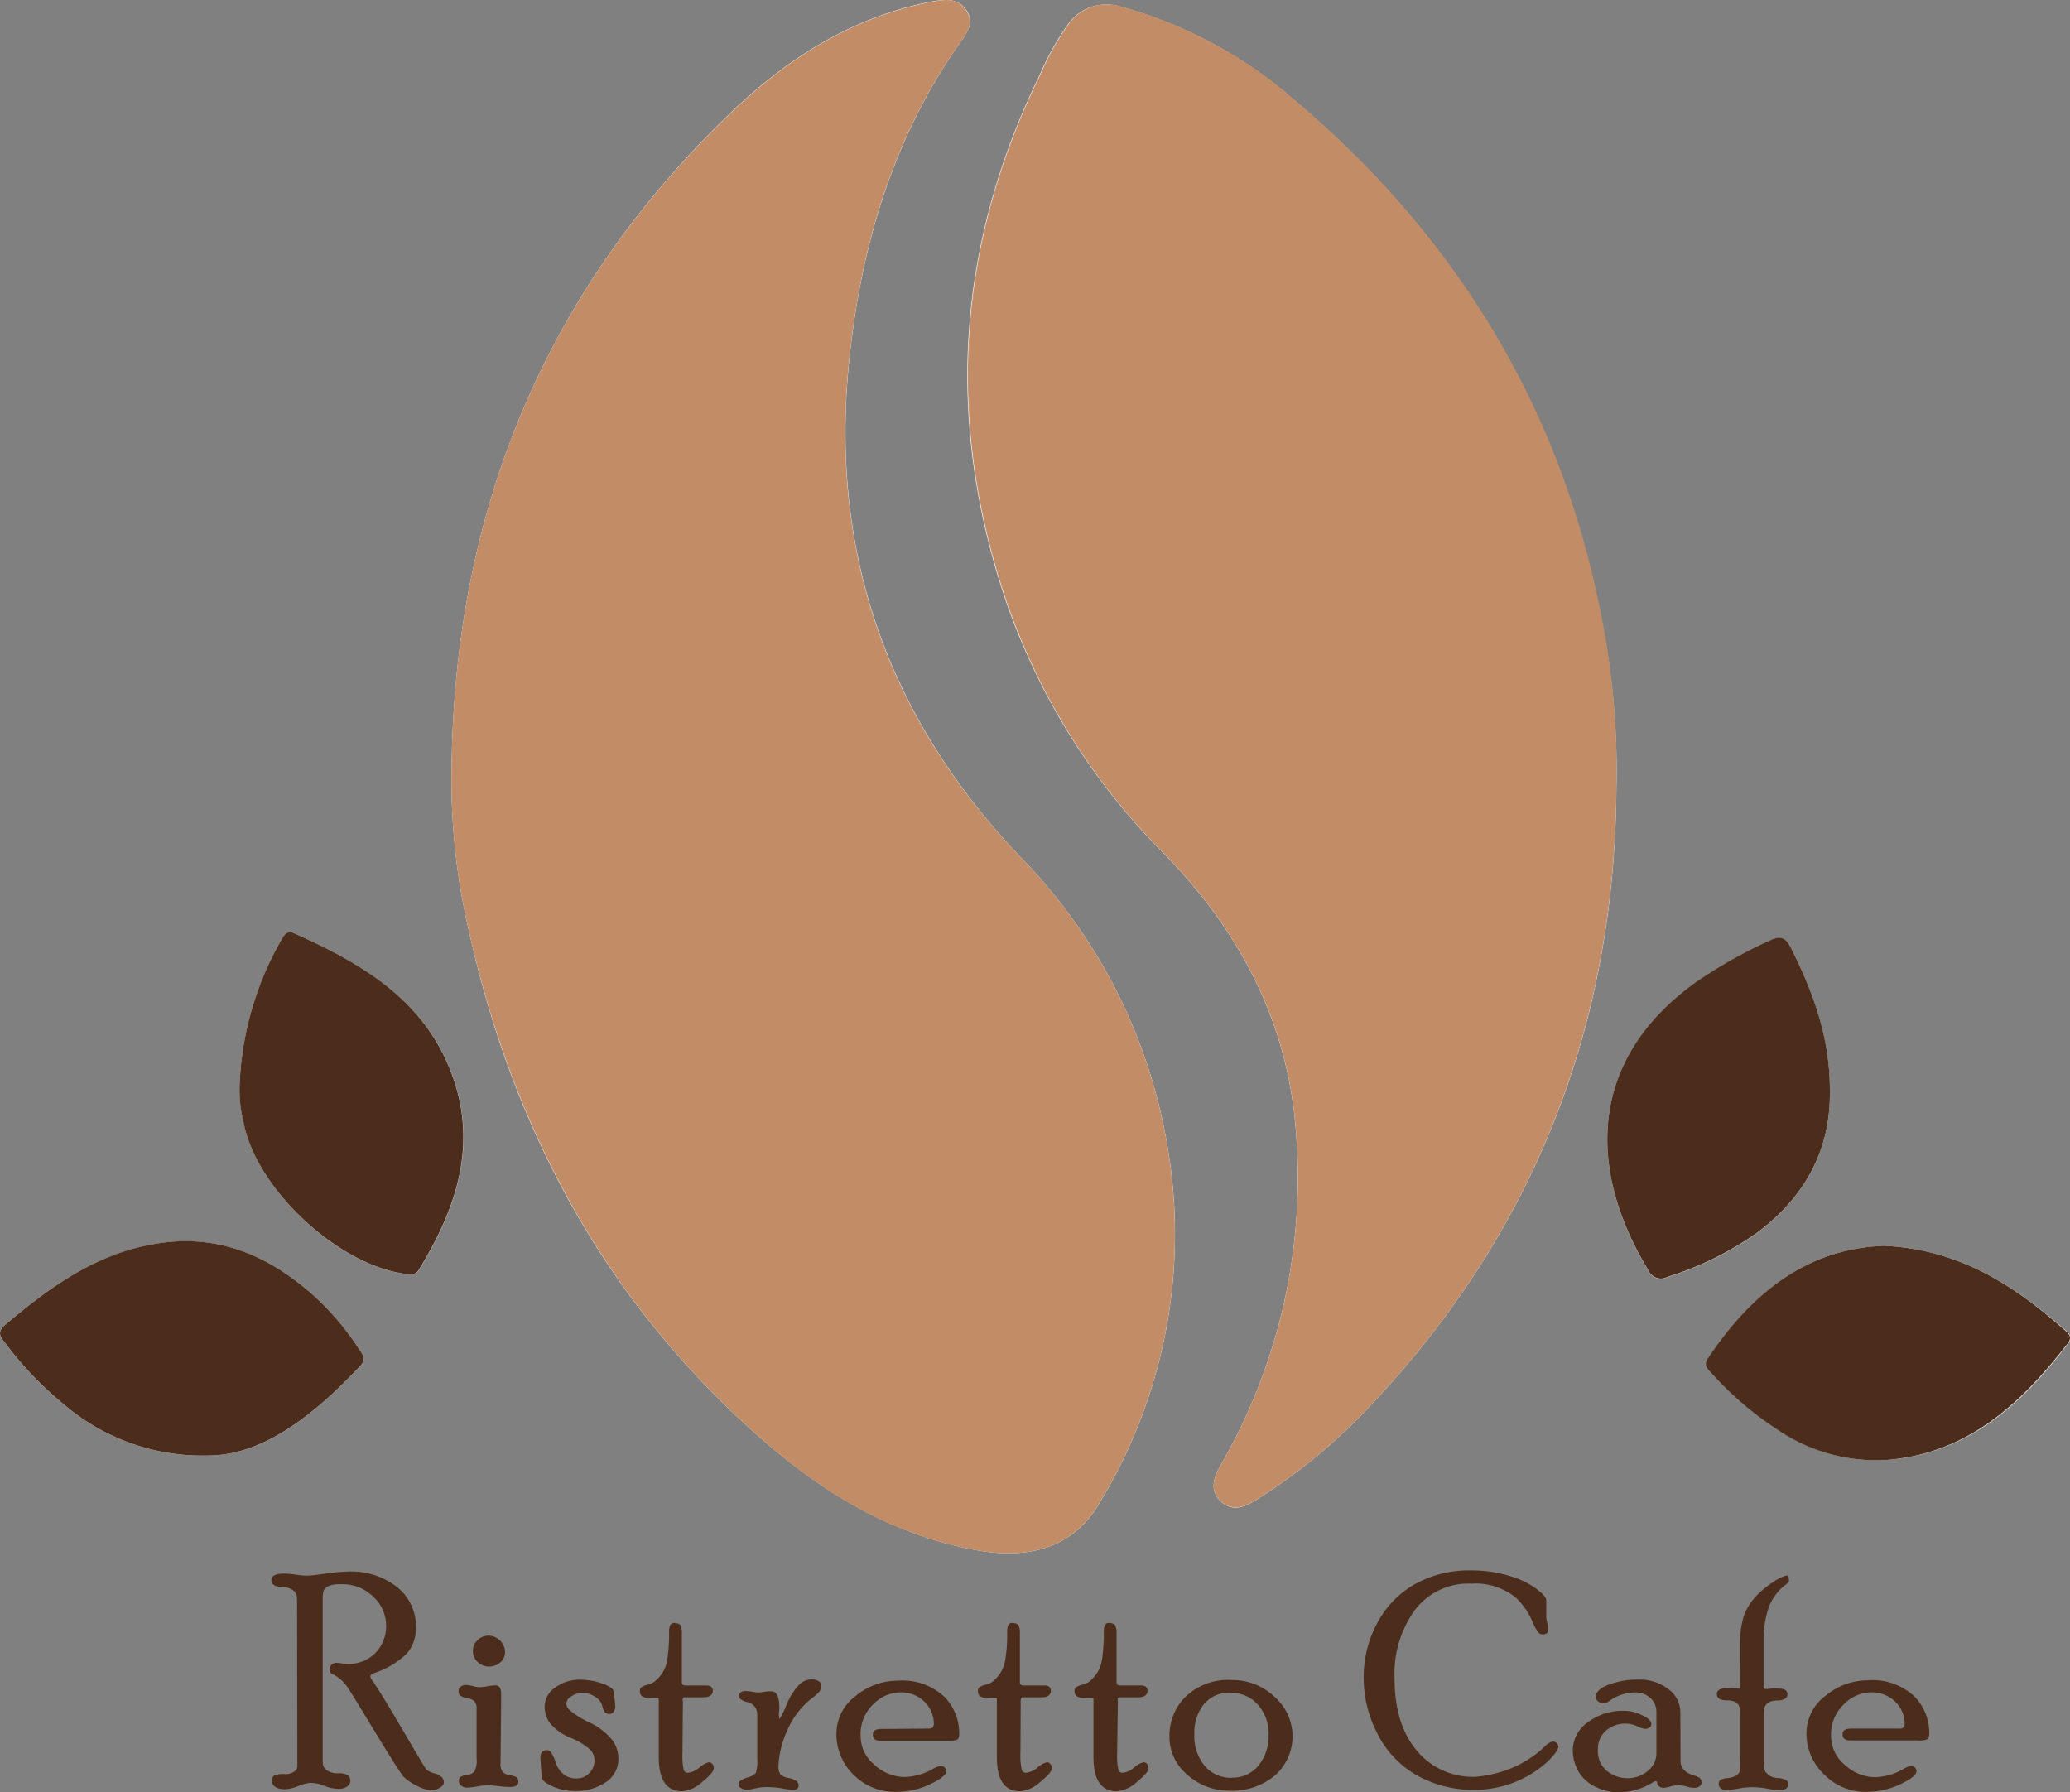
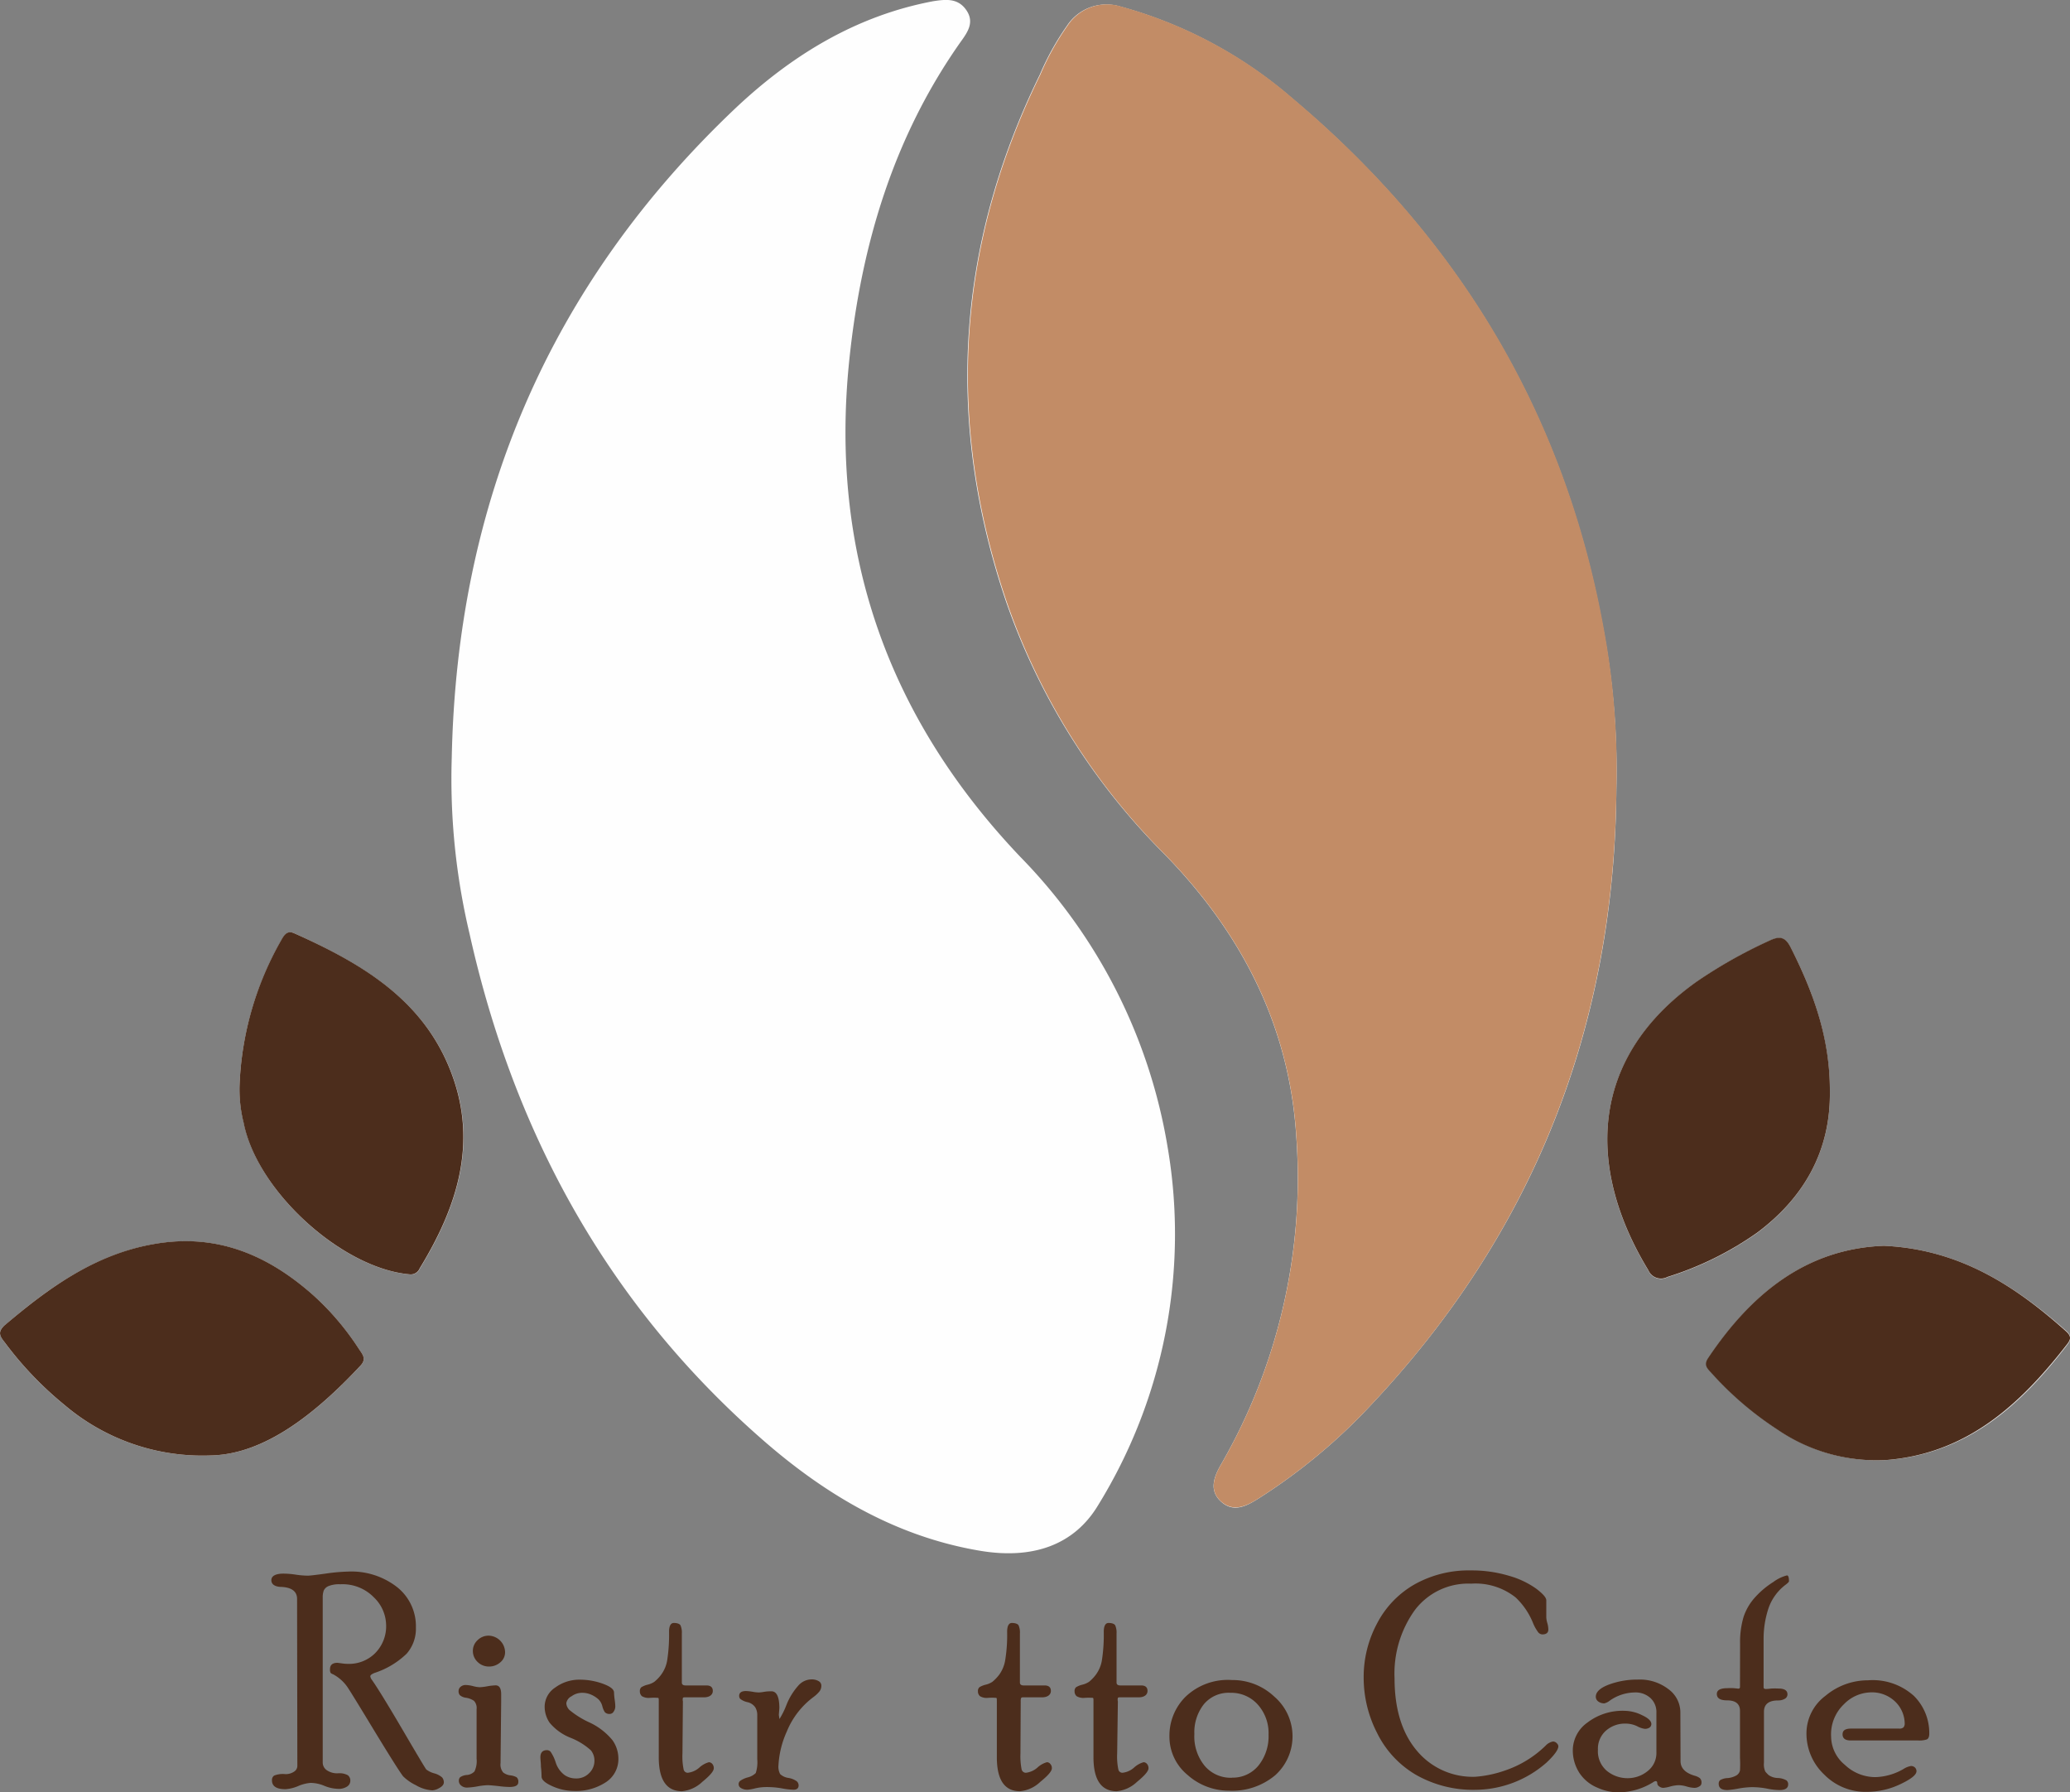
<svg xmlns="http://www.w3.org/2000/svg" viewBox="0 0 233.28 201.97">
  <rect x="0" y="0" width="233.28" height="201.97" fill="#808080" stroke="none" />
  <defs>
    <style>.cls-1{fill:#fefefe;}.cls-2{fill:#c28c66;}.cls-3{fill:#4c2d1c;}</style>
  </defs>
  <g id="Layer_2" data-name="Layer 2">
    <g id="Layer_1-2" data-name="Layer 1">
      <path class="cls-1" d="M50.91,85.39a75.43,75.43,0,0,0,2,19.8c5,22.47,15.59,41.84,33.09,57.1,7.07,6.17,15,10.86,24.42,12.45,5.92,1,10.62-.6,13.34-5.14a58.18,58.18,0,0,0,7.82-40.37A60.92,60.92,0,0,0,115,96.57c-15-15.76-21.57-34.45-19.27-56.18,1.36-12.89,5-25,12.53-35.67.77-1.07,1.59-2.2.64-3.58s-2.33-1.22-3.75-1c-8.69,1.64-15.93,6.1-22.21,12C61.9,32.05,51.49,56.61,50.91,85.39Zm131.25,3.44a86.23,86.23,0,0,0-1.5-18.09c-4.4-24.16-16.34-43.94-35.07-59.68A49.54,49.54,0,0,0,126.26.74a5.31,5.31,0,0,0-6,2.14,30,30,0,0,0-3.08,5.54c-9.45,19.3-10.68,39.17-3.77,59.46A74.8,74.8,0,0,0,131.2,96.22c8.67,8.87,14.08,19.3,14.88,31.79a64.56,64.56,0,0,1-8.47,37c-.8,1.39-1.4,2.93,0,4.2s2.85.51,4.21-.35a64.67,64.67,0,0,0,12.61-10.46C172.87,138.88,182,115.6,182.16,88.83ZM27,122.2a15.38,15.38,0,0,0,.48,4.34c1.51,7.7,11,16.36,18.65,17.06a1.1,1.1,0,0,0,1.19-.67c4.13-6.76,6.53-13.9,3.66-21.76-3.07-8.41-10.16-12.55-17.81-16-.82-.36-1.15.23-1.49.84A35.66,35.66,0,0,0,27,122.2Zm185.34,18.18c-8.73.32-14.94,5.36-19.77,12.65-.53.79-.1,1.17.35,1.66a37.26,37.26,0,0,0,7.45,6.39,19.71,19.71,0,0,0,12.38,3.43c9-.74,15-6.21,20.15-12.88.45-.58.65-1,0-1.62C227.07,144.86,220.81,140.78,212.32,140.38ZM206.22,123c0-6-1.85-11.19-4.43-16.24-.62-1.21-1.28-1.27-2.42-.72a54.06,54.06,0,0,0-8.16,4.6c-12.4,8.81-12.27,21.32-5.45,32.52a1.55,1.55,0,0,0,2.15.76,36.34,36.34,0,0,0,10.13-5C203.4,134.89,206.3,129.59,206.22,123ZM23.81,164c6-.14,11.66-4.6,16.81-10.1.74-.78.2-1.32-.18-1.9a30.31,30.31,0,0,0-5.09-6c-5.14-4.58-10.94-7.06-18-5.81-6.65,1.18-11.87,4.91-16.83,9.16-.94.81-.41,1.33.07,2a39.31,39.31,0,0,0,6.64,6.94A24,24,0,0,0,23.81,164Z" />
-       <path class="cls-2" d="M50.91,85.39c.58-28.78,11-53.34,32-73.18C89.2,6.28,96.44,1.82,105.13.18c1.42-.26,2.79-.44,3.75,1s.13,2.51-.64,3.58c-7.58,10.7-11.17,22.78-12.53,35.67C93.41,62.12,99.93,80.81,115,96.57a60.92,60.92,0,0,1,16.57,32.66,58.18,58.18,0,0,1-7.82,40.37c-2.72,4.54-7.42,6.14-13.34,5.14C100.92,173.15,93,168.46,86,162.29c-17.5-15.26-28-34.63-33.09-57.1A75.43,75.43,0,0,1,50.91,85.39Z" />
      <path class="cls-2" d="M182.16,88.83c-.21,26.77-9.29,50.05-27.72,69.56a64.67,64.67,0,0,1-12.61,10.46c-1.36.86-2.82,1.58-4.21.35s-.81-2.81,0-4.2a64.56,64.56,0,0,0,8.47-37c-.8-12.49-6.21-22.92-14.88-31.79a74.8,74.8,0,0,1-17.74-28.34c-6.91-20.29-5.68-40.16,3.77-59.46a30,30,0,0,1,3.08-5.54,5.31,5.31,0,0,1,6-2.14,49.54,49.54,0,0,1,19.33,10.32c18.73,15.74,30.67,35.52,35.07,59.68A86.23,86.23,0,0,1,182.16,88.83Z" />
      <path class="cls-3" d="M27,122.2A35.66,35.66,0,0,1,31.66,106c.34-.61.67-1.2,1.49-.84,7.65,3.42,14.74,7.56,17.81,16,2.87,7.86.47,15-3.66,21.76a1.1,1.1,0,0,1-1.19.67c-7.6-.7-17.14-9.36-18.65-17.06A15.38,15.38,0,0,1,27,122.2Z" />
      <path class="cls-3" d="M212.32,140.38c8.49.4,14.75,4.48,20.51,9.63.7.63.5,1,0,1.62-5.2,6.67-11.18,12.14-20.15,12.88a19.71,19.71,0,0,1-12.38-3.43,37.26,37.26,0,0,1-7.45-6.39c-.45-.49-.88-.87-.35-1.66C197.38,145.74,203.59,140.7,212.32,140.38Z" />
      <path class="cls-3" d="M206.22,123c.08,6.58-2.82,11.88-8.18,15.89a36.34,36.34,0,0,1-10.13,5,1.55,1.55,0,0,1-2.15-.76c-6.82-11.2-6.95-23.71,5.45-32.52a54.06,54.06,0,0,1,8.16-4.6c1.14-.55,1.8-.49,2.42.72C204.37,111.82,206.25,117,206.22,123Z" />
      <path class="cls-3" d="M23.81,164a24,24,0,0,1-16.58-5.72,39.31,39.31,0,0,1-6.64-6.94c-.48-.64-1-1.16-.07-2,5-4.25,10.18-8,16.83-9.16,7.06-1.25,12.86,1.23,18,5.81a30.31,30.31,0,0,1,5.09,6c.38.58.92,1.12.18,1.9C35.47,159.4,29.77,163.86,23.81,164Z" />
      <path class="cls-3" d="M33.48,180.18c0-.84-.58-1.29-1.71-1.36-.79,0-1.19-.3-1.19-.76s.45-.74,1.36-.74a9.37,9.37,0,0,1,1.42.12,10,10,0,0,0,1.32.11c.24,0,.91-.08,2-.23a20.47,20.47,0,0,1,2.55-.23,8.36,8.36,0,0,1,5.52,1.75,5.62,5.62,0,0,1,2.12,4.56,4.25,4.25,0,0,1-1.05,2.95,9.42,9.42,0,0,1-3.61,2.16c-.32.13-.48.25-.48.39a1,1,0,0,0,.2.42q.91,1.29,3.43,5.58c1.68,2.87,2.57,4.36,2.68,4.49a2.57,2.57,0,0,0,.88.43,2.21,2.21,0,0,1,.91.47.89.89,0,0,1,.19.54c0,.25-.17.46-.5.64a1.83,1.83,0,0,1-.79.27,4.12,4.12,0,0,1-1.86-.58,5.3,5.3,0,0,1-1.44-1q-.64-.82-4.22-6.74c-1.12-1.84-1.76-2.87-1.92-3.11a4.58,4.58,0,0,0-1.76-1.65.64.64,0,0,1-.28-.17.86.86,0,0,1-.06-.4c0-.48.28-.72.85-.72l.46.06a4.93,4.93,0,0,0,.75.06,4.16,4.16,0,0,0,3-1.18A4.3,4.3,0,0,0,43.51,183a4.4,4.4,0,0,0-1.37-3,4.92,4.92,0,0,0-3.8-1.48,3.13,3.13,0,0,0-1.33.21,1,1,0,0,0-.53.51,2.33,2.33,0,0,0-.11.81v18.55a1.05,1.05,0,0,0,.47.88,2.07,2.07,0,0,0,1.24.34,2,2,0,0,1,1.11.21.75.75,0,0,1,.29.63.77.77,0,0,1-.36.65,1.73,1.73,0,0,1-1.06.26,4.37,4.37,0,0,1-1.58-.37A4.21,4.21,0,0,0,35,200.9a4.47,4.47,0,0,0-1.38.35,4.35,4.35,0,0,1-1.45.36c-1,0-1.52-.32-1.52-1a.6.6,0,0,1,.24-.53,2.63,2.63,0,0,1,1.24-.17,1.66,1.66,0,0,0,1-.27.77.77,0,0,0,.38-.64Z" />
      <path class="cls-3" d="M56.41,198.67a1.38,1.38,0,0,0,.3,1.06,1.63,1.63,0,0,0,.79.32,1.94,1.94,0,0,1,.71.21.63.63,0,0,1,.2.55c0,.37-.32.55-1,.55a10.6,10.6,0,0,1-1.24-.1c-.55-.06-1-.1-1.23-.1a7.46,7.46,0,0,0-1.16.14,8.51,8.51,0,0,1-1.14.13,1,1,0,0,1-.66-.22.68.68,0,0,1-.27-.57.55.55,0,0,1,.15-.38,1.5,1.5,0,0,1,.76-.25,1.33,1.33,0,0,0,.85-.4,2.69,2.69,0,0,0,.24-1.44V192.6a1.17,1.17,0,0,0-.3-.95,2.22,2.22,0,0,0-.87-.34,1.28,1.28,0,0,1-.72-.3.67.67,0,0,1-.14-.45.62.62,0,0,1,.24-.5.87.87,0,0,1,.57-.19,3.76,3.76,0,0,1,.8.12,3.42,3.42,0,0,0,.78.13A6.37,6.37,0,0,0,55,190a6.22,6.22,0,0,1,.86-.09c.41,0,.62.34.62,1,0,.11,0,.26,0,.44s0,.31,0,.37Zm-1.35-14.36a1.9,1.9,0,0,1,1.86,1.86,1.47,1.47,0,0,1-.54,1.15,1.91,1.91,0,0,1-1.28.47,1.8,1.8,0,0,1-1.28-.52,1.7,1.7,0,0,1-.53-1.24,1.63,1.63,0,0,1,.53-1.21A1.75,1.75,0,0,1,55.06,184.31Z" />
      <path class="cls-3" d="M63.82,191.92a1.16,1.16,0,0,0,.36.77,10.09,10.09,0,0,0,2.27,1.41,7.33,7.33,0,0,1,2.58,2,3.59,3.59,0,0,1,.66,2.05,3.1,3.1,0,0,1-1.39,2.66,6.15,6.15,0,0,1-3.62,1,6,6,0,0,1-2.44-.54c-.81-.36-1.21-.72-1.21-1.09a9.93,9.93,0,0,0-.07-1.1c0-.44-.06-.79-.06-1.06q0-.81.75-.81a.57.57,0,0,1,.4.18,4.65,4.65,0,0,1,.58,1.22,2.82,2.82,0,0,0,1,1.41,2.26,2.26,0,0,0,1.27.38,2,2,0,0,0,1.48-.58,1.93,1.93,0,0,0,.61-1.48,1.8,1.8,0,0,0-.41-1.12,7.55,7.55,0,0,0-2.25-1.39,5.87,5.87,0,0,1-2.39-1.71,3.22,3.22,0,0,1-.56-1.81,2.59,2.59,0,0,1,1.2-2.16,4.57,4.57,0,0,1,2.79-.88,7.63,7.63,0,0,1,2.58.46c.84.31,1.25.63,1.25,1a6.56,6.56,0,0,0,.07.78,6.36,6.36,0,0,1,.07.74,1,1,0,0,1-.18.61.51.51,0,0,1-.44.27.71.71,0,0,1-.55-.19,2.13,2.13,0,0,1-.29-.68,1.69,1.69,0,0,0-.42-.76,3.09,3.09,0,0,0-.79-.52,2.49,2.49,0,0,0-1.1-.23,2,2,0,0,0-1.16.39A1.06,1.06,0,0,0,63.82,191.92Z" />
      <path class="cls-3" d="M76.91,197.59a7.1,7.1,0,0,0,.13,1.78.47.47,0,0,0,.47.39,2.35,2.35,0,0,0,1.32-.6,2.64,2.64,0,0,1,1.06-.59.53.53,0,0,1,.39.2.72.72,0,0,1,.16.49c0,.31-.43.82-1.29,1.52a3.84,3.84,0,0,1-2.29,1.06c-1.74,0-2.62-1.28-2.62-3.83v-6.35c0-.21,0-.33-.08-.34a6.4,6.4,0,0,0-.92,0,1.48,1.48,0,0,1-.9-.19.71.71,0,0,1-.23-.56.55.55,0,0,1,.17-.45,2.46,2.46,0,0,1,.68-.28,2.4,2.4,0,0,0,.78-.33,4.47,4.47,0,0,0,.76-.79,3.76,3.76,0,0,0,.7-1.7,18.88,18.88,0,0,0,.2-3.14c0-.65.18-1,.54-1s.65.09.75.27a2,2,0,0,1,.15.92v5.52c0,.22.14.33.43.33h2.35c.47,0,.71.21.71.62s-.34.72-1,.72H77.24c-.16,0-.25,0-.28.07a.77.77,0,0,0,0,.38Z" />
      <path class="cls-3" d="M87.77,193.24l.07.47a9.15,9.15,0,0,0,.78-1.57A7.31,7.31,0,0,1,90,189.9a2,2,0,0,1,1.41-.66,1.54,1.54,0,0,1,.86.2.58.58,0,0,1,.29.45,1.05,1.05,0,0,1-.2.69,3.72,3.72,0,0,1-.69.65,9.15,9.15,0,0,0-3,3.88,10.59,10.59,0,0,0-.94,3.8,1.77,1.77,0,0,0,.19,1,1.73,1.73,0,0,0,.92.43,2.22,2.22,0,0,1,.94.37.62.62,0,0,1,.22.47c0,.32-.19.49-.58.49a7.7,7.7,0,0,1-1.29-.15,9.7,9.7,0,0,0-1.76-.15,5.66,5.66,0,0,0-1.28.15,4.87,4.87,0,0,1-.83.15,1.35,1.35,0,0,1-.74-.18.5.5,0,0,1-.28-.44.49.49,0,0,1,.15-.36,2.62,2.62,0,0,1,.89-.41,1.94,1.94,0,0,0,.89-.49,3.94,3.94,0,0,0,.17-1.55v-5a1.65,1.65,0,0,0-.23-.86,1.45,1.45,0,0,0-.89-.58,2,2,0,0,1-.79-.36.48.48,0,0,1-.13-.34c0-.37.26-.55.78-.55a5.66,5.66,0,0,1,.72.08,4.48,4.48,0,0,0,.71.08,3.9,3.9,0,0,0,.54-.06,4.59,4.59,0,0,1,.89-.07c.59,0,.89.64.89,1.9Z" />
-       <path class="cls-3" d="M104.59,194.78a.74.74,0,0,0,.52-.13.73.73,0,0,0,.13-.48,3.49,3.49,0,0,0-1-2.36,3.77,3.77,0,0,0-3-1.1A4.37,4.37,0,0,0,98.45,192a4.68,4.68,0,0,0-1.46,3.7,4.16,4.16,0,0,0,1.54,3.14,5,5,0,0,0,3.46,1.39,6.67,6.67,0,0,0,3.13-.9A2.33,2.33,0,0,1,106,199a.63.63,0,0,1,.47.17.57.57,0,0,1,.17.41q0,.61-1.83,1.47a8.79,8.79,0,0,1-3.76.86A6.53,6.53,0,0,1,96.21,200a6.35,6.35,0,0,1-1.95-4.65,5.29,5.29,0,0,1,2.14-4.22,7.44,7.44,0,0,1,4.8-1.75,6.92,6.92,0,0,1,5.18,1.77,5.88,5.88,0,0,1,1.72,4.23c0,.36-.09.57-.27.66a2.63,2.63,0,0,1-1,.12H99.28c-.61,0-.92-.23-.92-.69s.32-.65,1-.65Z" />
      <path class="cls-3" d="M115,197.59a7.65,7.65,0,0,0,.13,1.78.49.49,0,0,0,.48.39,2.35,2.35,0,0,0,1.32-.6,2.58,2.58,0,0,1,1.06-.59.5.5,0,0,1,.38.2.68.68,0,0,1,.17.49c0,.31-.43.82-1.3,1.52a3.8,3.8,0,0,1-2.29,1.06q-2.61,0-2.61-3.83v-6.35c0-.21,0-.33-.08-.34a6.6,6.6,0,0,0-.93,0,1.44,1.44,0,0,1-.89-.19.71.71,0,0,1-.23-.56.55.55,0,0,1,.17-.45,2.33,2.33,0,0,1,.68-.28,2.4,2.4,0,0,0,.78-.33,4.87,4.87,0,0,0,.76-.79,3.88,3.88,0,0,0,.69-1.7,17.65,17.65,0,0,0,.21-3.14c0-.65.18-1,.53-1s.66.09.76.27a2,2,0,0,1,.15.92v5.52c0,.22.14.33.43.33h2.35c.47,0,.71.21.71.62s-.35.72-1,.72h-2.07c-.15,0-.24,0-.28.07a.92.92,0,0,0-.05.38Z" />
      <path class="cls-3" d="M125.9,197.59a7.1,7.1,0,0,0,.13,1.78.47.47,0,0,0,.47.39,2.35,2.35,0,0,0,1.32-.6,2.64,2.64,0,0,1,1.06-.59.53.53,0,0,1,.39.2.72.72,0,0,1,.16.49c0,.31-.43.82-1.29,1.52a3.84,3.84,0,0,1-2.29,1.06c-1.74,0-2.62-1.28-2.62-3.83v-6.35c0-.21,0-.33-.08-.34a6.4,6.4,0,0,0-.92,0,1.48,1.48,0,0,1-.9-.19.71.71,0,0,1-.23-.56.55.55,0,0,1,.17-.45,2.46,2.46,0,0,1,.68-.28,2.4,2.4,0,0,0,.78-.33,4.47,4.47,0,0,0,.76-.79,3.76,3.76,0,0,0,.7-1.7,18.88,18.88,0,0,0,.2-3.14c0-.65.18-1,.54-1s.65.09.75.27a2,2,0,0,1,.15.92v5.52c0,.22.14.33.43.33h2.35c.47,0,.71.21.71.62s-.34.72-1,.72h-2.06c-.16,0-.25,0-.28.07a.77.77,0,0,0,0,.38Z" />
      <path class="cls-3" d="M138.83,189.31a6.86,6.86,0,0,1,4.79,1.88,5.9,5.9,0,0,1,.09,8.85,7.56,7.56,0,0,1-5.23,1.74,7,7,0,0,1-4.64-1.77,5.58,5.58,0,0,1-2.05-4.4,6.16,6.16,0,0,1,1.81-4.41A6.89,6.89,0,0,1,138.83,189.31Zm0,11a3.74,3.74,0,0,0,3-1.37,5.25,5.25,0,0,0,1.13-3.47,4.81,4.81,0,0,0-1.21-3.39,4,4,0,0,0-3.09-1.33,3.63,3.63,0,0,0-3,1.3,5.11,5.11,0,0,0-1.06,3.35,5.22,5.22,0,0,0,1.17,3.59A3.84,3.84,0,0,0,138.85,200.32Z" />
      <path class="cls-3" d="M175,196.24a.58.58,0,0,1,.44.19.52.52,0,0,1,.18.34c0,.38-.44,1-1.33,1.84a12.26,12.26,0,0,1-8,3.07,13,13,0,0,1-6.72-1.69,11.15,11.15,0,0,1-4.37-4.7,13.59,13.59,0,0,1-1.52-6.25,12.77,12.77,0,0,1,1.49-6.07,10.81,10.81,0,0,1,4.23-4.43,12.47,12.47,0,0,1,6.37-1.58,14.54,14.54,0,0,1,4.27.6,9.89,9.89,0,0,1,3.09,1.46c.76.58,1.13,1,1.13,1.31q0,.69,0,1.26c0,.37,0,.6,0,.67a2.72,2.72,0,0,0,.11.61,2.65,2.65,0,0,1,.12.75c0,.36-.23.55-.68.55a.67.67,0,0,1-.43-.2,4.71,4.71,0,0,1-.63-1.12A8.09,8.09,0,0,0,170.8,180a7.28,7.28,0,0,0-5-1.55,7.55,7.55,0,0,0-6.37,3,12.25,12.25,0,0,0-2.27,7.67q0,5.12,2.46,8.09a8.19,8.19,0,0,0,6.65,3,13,13,0,0,0,3.38-.72,12.06,12.06,0,0,0,4.55-2.8A1.51,1.51,0,0,1,175,196.24Z" />
      <path class="cls-3" d="M189.39,198.44c0,.79.53,1.34,1.58,1.65a1.72,1.72,0,0,1,.59.27.69.69,0,0,1,.19.57.43.43,0,0,1-.25.37,1,1,0,0,1-.56.16,3.37,3.37,0,0,1-.85-.15,3.43,3.43,0,0,0-.87-.15,4,4,0,0,0-1,.15,3.82,3.82,0,0,1-.77.15.76.76,0,0,1-.46-.16.43.43,0,0,1-.22-.33c0-.18-.06-.27-.17-.27a.59.59,0,0,0-.29.12,7.57,7.57,0,0,1-4,1.15,5.88,5.88,0,0,1-2.29-.53,4.48,4.48,0,0,1-2-1.62,4.67,4.67,0,0,1-.77-2.72,3.86,3.86,0,0,1,1.65-3,6.52,6.52,0,0,1,4.23-1.32,4.54,4.54,0,0,1,1.92.49c.7.32,1.05.66,1.05,1a.48.48,0,0,1-.21.4.91.91,0,0,1-.53.14,2.47,2.47,0,0,1-.85-.29,3,3,0,0,0-1.29-.3,3.23,3.23,0,0,0-2.24.8,2.7,2.7,0,0,0-.9,2.13,2.89,2.89,0,0,0,1,2.39,3.66,3.66,0,0,0,2.36.83,3.54,3.54,0,0,0,2.23-.79,2.57,2.57,0,0,0,1-2.12v-4.48a2.14,2.14,0,0,0-.67-1.64,2.49,2.49,0,0,0-1.79-.63,5,5,0,0,0-2.78.91,1.6,1.6,0,0,1-.63.32,1.12,1.12,0,0,1-.68-.21.66.66,0,0,1-.28-.54c0-.54.5-1,1.48-1.37a9.19,9.19,0,0,1,3.24-.56,5.27,5.27,0,0,1,3.48,1.09,3.24,3.24,0,0,1,1.33,2.59Z" />
      <path class="cls-3" d="M196.1,185.21a9.89,9.89,0,0,1,.39-3,6.18,6.18,0,0,1,1.28-2.2,9.76,9.76,0,0,1,2.08-1.75,4.44,4.44,0,0,1,1.53-.74c.15,0,.23.22.23.66,0,.06-.1.17-.31.34a5.61,5.61,0,0,0-2,2.71,10.94,10.94,0,0,0-.55,3.53v5.37c0,.13.09.19.27.19a4.74,4.74,0,0,0,.56-.05,8.59,8.59,0,0,1,.86,0q1,0,1,.66a.57.57,0,0,1-.31.5,1.49,1.49,0,0,1-.75.18q-1.59,0-1.59,1.29v5.72a2,2,0,0,0,.15,1,3.58,3.58,0,0,0,.39.41,1.92,1.92,0,0,0,1,.32,2.11,2.11,0,0,1,1,.27.56.56,0,0,1,.19.43c0,.44-.32.66-1,.66a7.8,7.8,0,0,1-1.41-.17,9,9,0,0,0-1.7-.16,9.56,9.56,0,0,0-1.5.16,10.8,10.8,0,0,1-1.22.17c-.69,0-1-.24-1-.72a.53.53,0,0,1,.15-.39,1.75,1.75,0,0,1,.86-.24,2.47,2.47,0,0,0,1-.31.86.86,0,0,0,.39-.56,13.31,13.31,0,0,0,0-1.42v-5.28c0-.79-.49-1.19-1.47-1.19q-1.14,0-1.14-.72c0-.43.39-.65,1.16-.65a6.7,6.7,0,0,1,.79,0l.47.05c.13,0,.19-.07.19-.2Z" />
      <path class="cls-3" d="M214,194.78a.7.7,0,0,0,.51-.13.67.67,0,0,0,.14-.48,3.49,3.49,0,0,0-1-2.36,3.78,3.78,0,0,0-3-1.1,4.34,4.34,0,0,0-2.83,1.31,4.68,4.68,0,0,0-1.46,3.7,4.16,4.16,0,0,0,1.54,3.14,5,5,0,0,0,3.46,1.39,6.67,6.67,0,0,0,3.13-.9,2.33,2.33,0,0,1,.85-.35.63.63,0,0,1,.47.17.57.57,0,0,1,.17.41q0,.61-1.83,1.47a8.79,8.79,0,0,1-3.76.86,6.53,6.53,0,0,1-4.81-1.95,6.35,6.35,0,0,1-2-4.65,5.29,5.29,0,0,1,2.14-4.22,7.44,7.44,0,0,1,4.8-1.75,6.92,6.92,0,0,1,5.18,1.77,5.88,5.88,0,0,1,1.72,4.23c0,.36-.09.57-.27.66a2.63,2.63,0,0,1-1,.12h-7.58c-.61,0-.92-.23-.92-.69s.32-.65,1-.65Z" />
    </g>
  </g>
</svg>